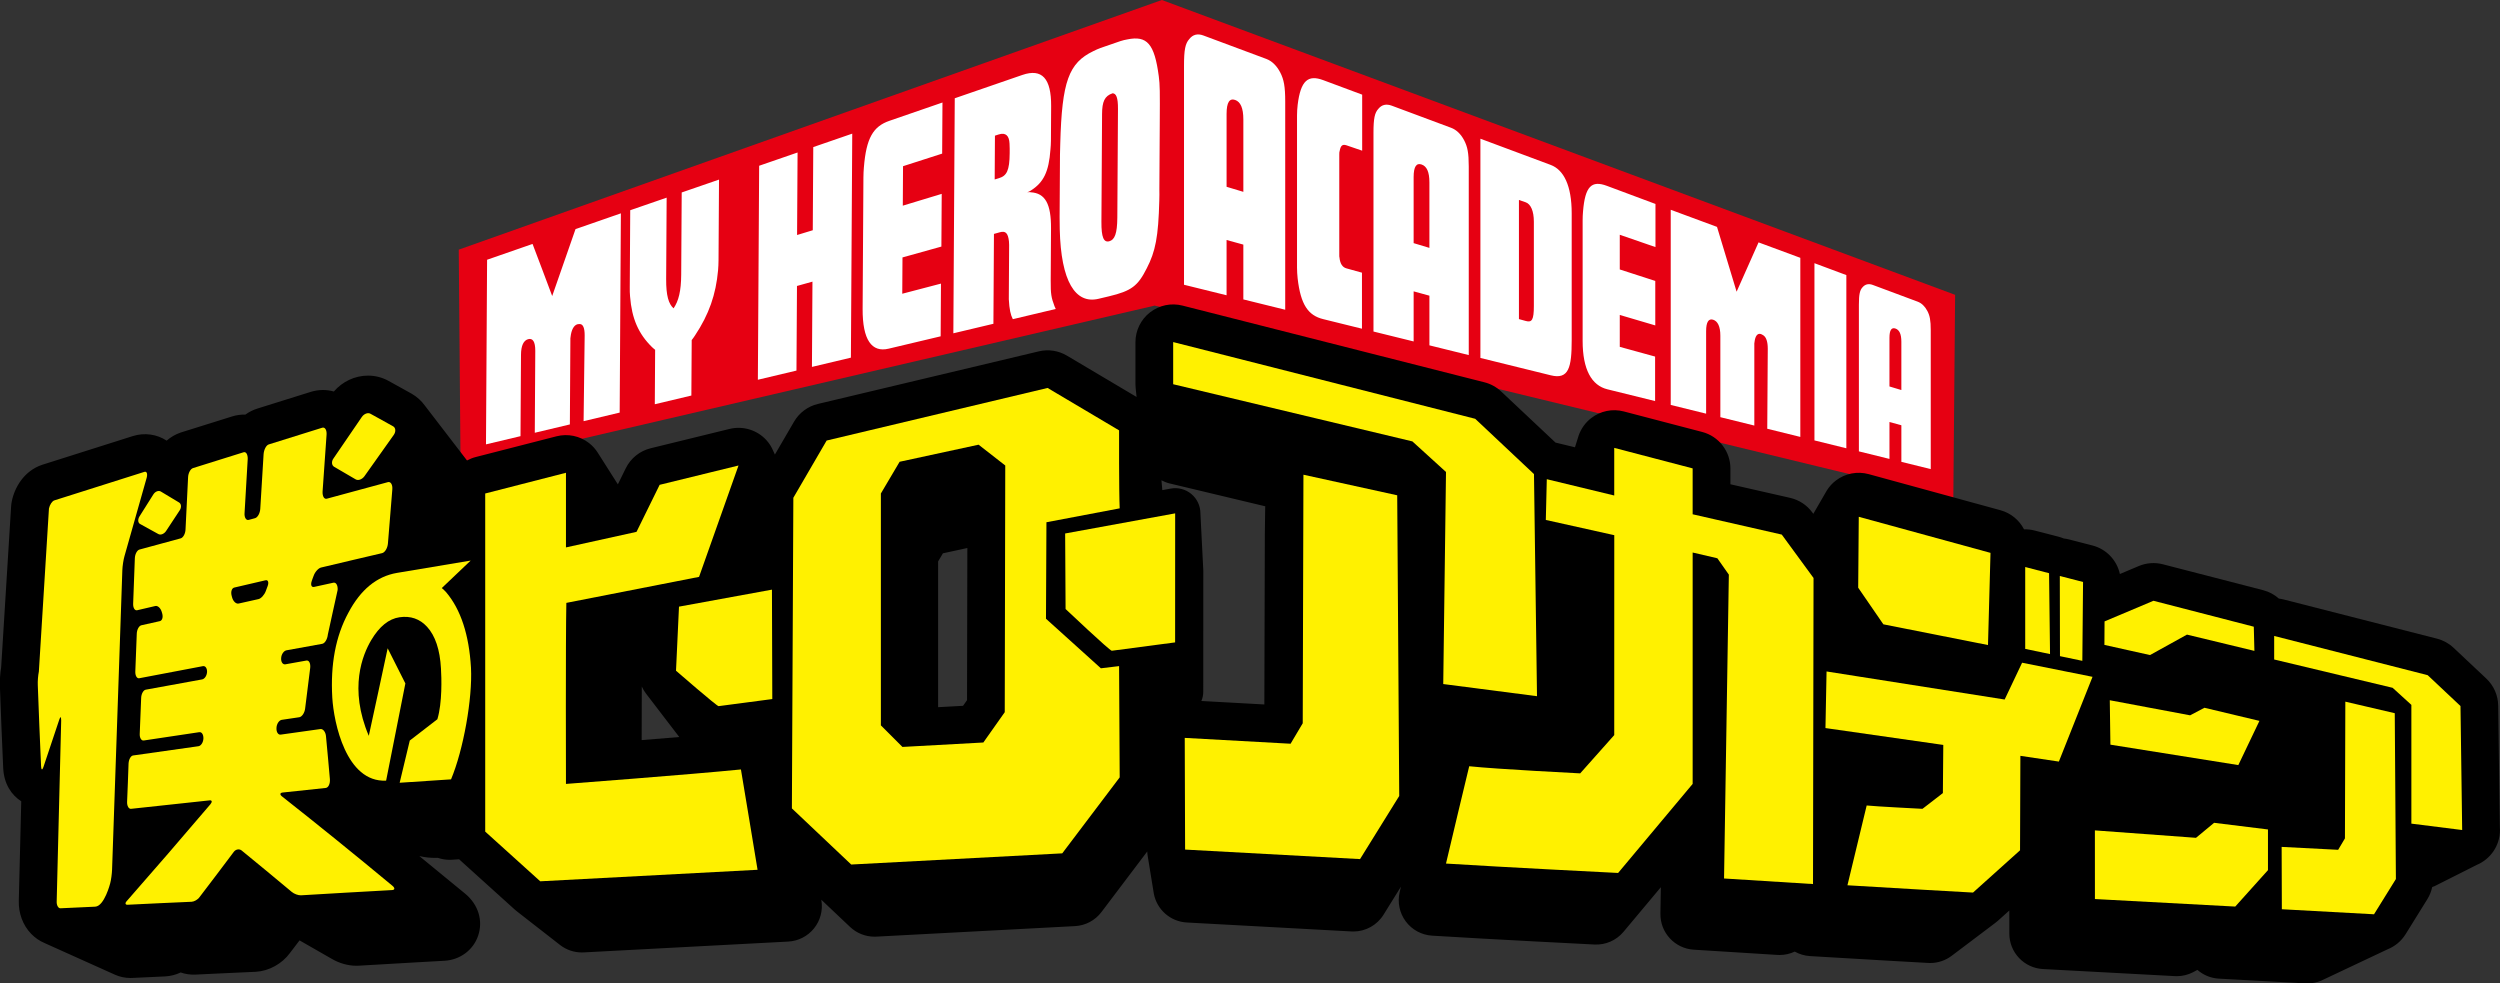
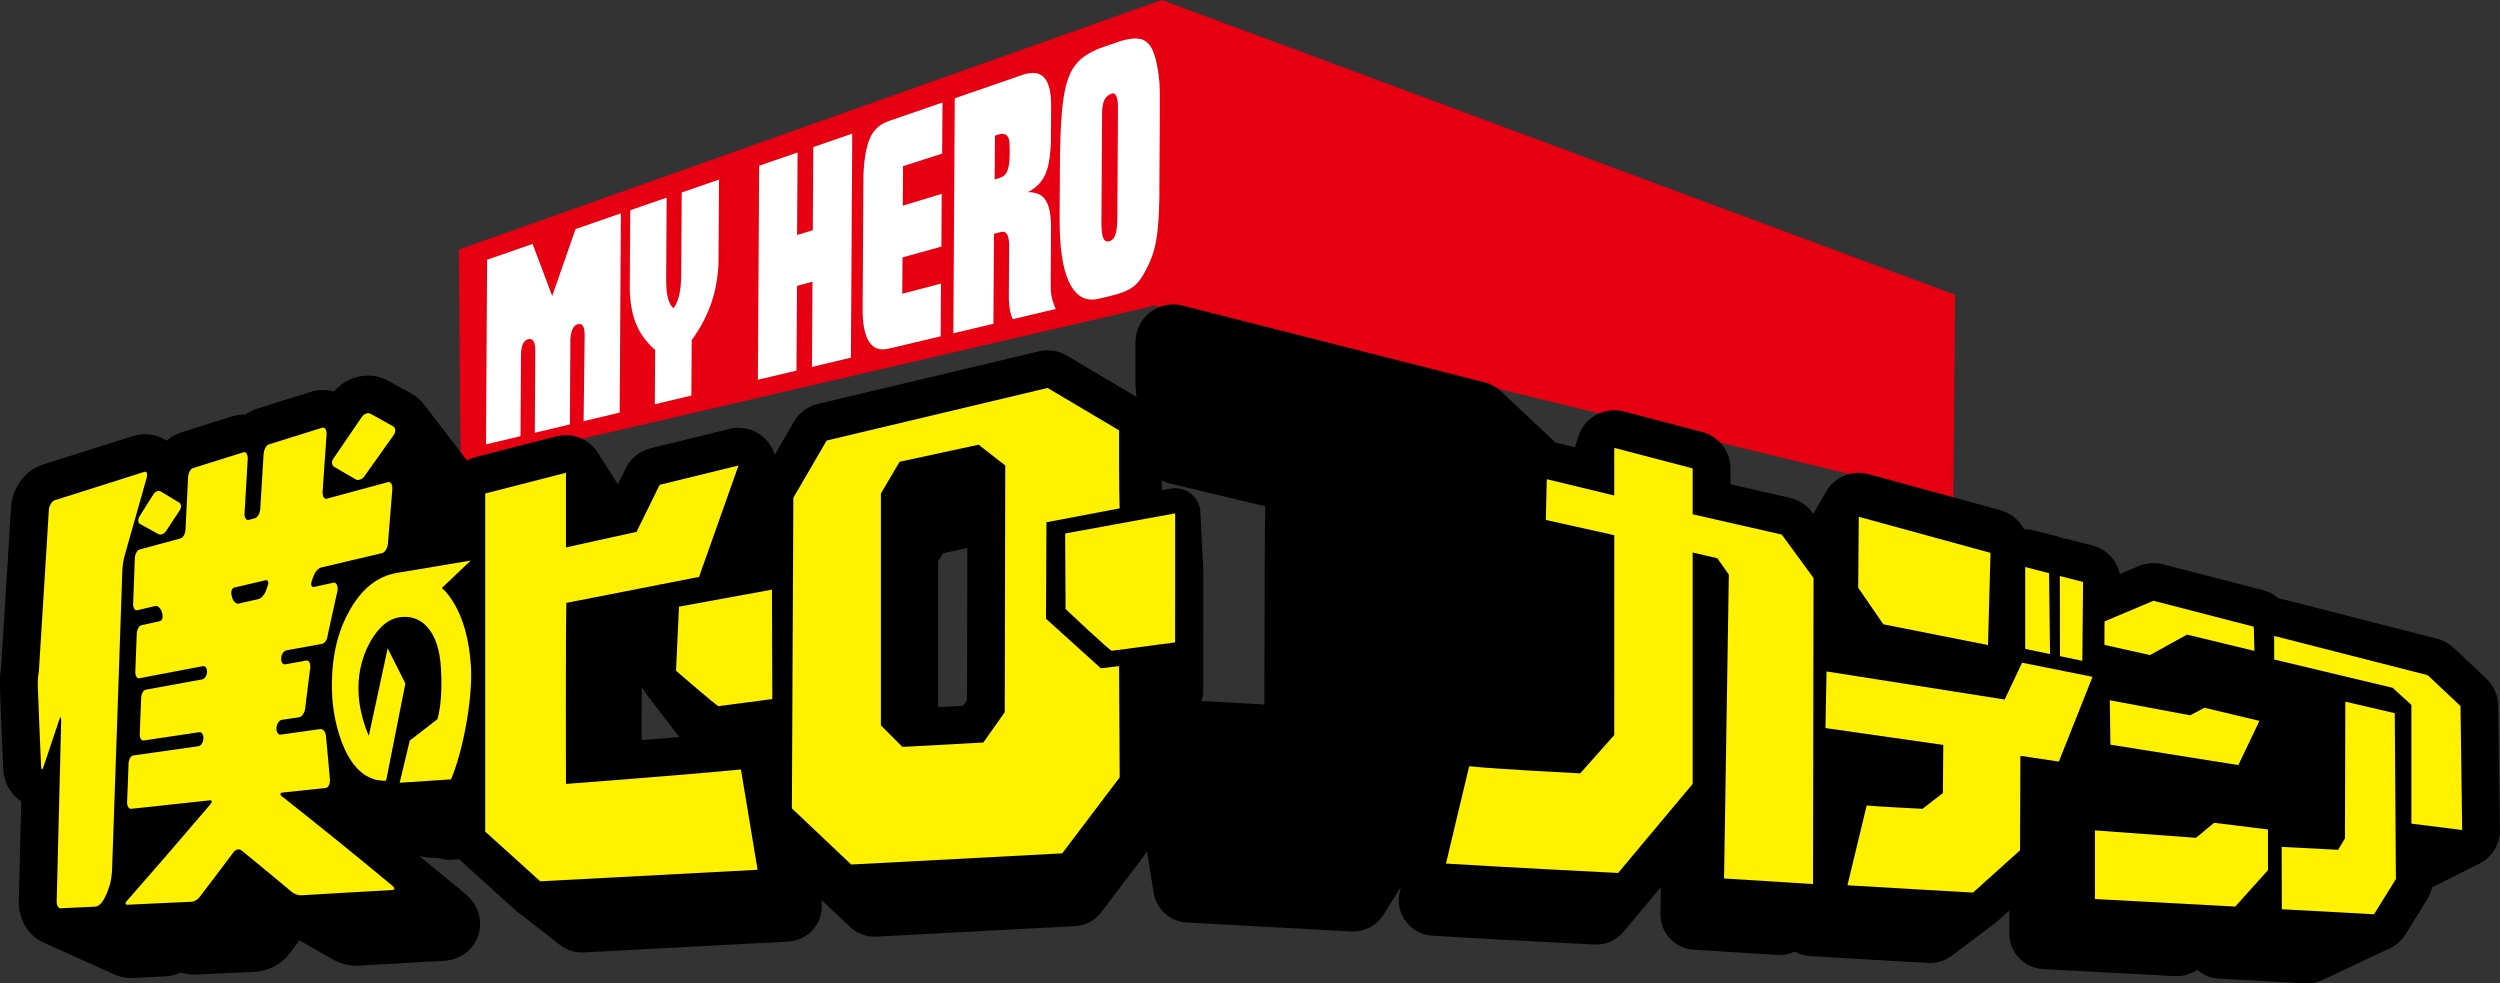
<svg xmlns="http://www.w3.org/2000/svg" id="_レイヤー_2" width="198.73mm" height="78.163mm" viewBox="0 0 563.33 221.563">
  <rect x="0" y="0" width="563.33" height="221.563" fill="#333333" stroke="none" />
  <defs>
    <style>.cls-1{fill:#fff;}.cls-2{fill:#e60012;}.cls-3{fill:#fff100;}</style>
  </defs>
  <g id="_レイヤー_1-2">
    <polygon class="cls-2" points="103.779 105.23 260.18 68.86 440.145 112.504 440.551 66.435 261.805 0 103.371 56.252 103.779 105.23" />
    <path class="cls-1" d="M124.426,66.702c-1.46-3.951-2.961-7.854-4.425-11.735-3.438,1.211-6.859,2.384-10.245,3.561-.083,13.867-.166,27.735-.249,41.601,2.574-.618,5.17-1.221,7.779-1.849.037-6.115.074-12.234.111-18.351.012-2.046.579-3.198,1.584-3.496,1.051-.297,1.646.52,1.633,2.64-.037,6.147-.074,12.295-.111,18.444,2.621-.626,5.255-1.242,7.905-1.88.039-6.351.077-12.701.115-19.053.001-.237-.018-.422.044-.669.172-1.552.714-2.607,1.538-2.847.168-.046.373-.034.578-.048.702.042,1.068.894,1.059,2.59-.08,6.432-.162,12.862-.241,19.292,2.696-.642,5.405-1.286,8.13-1.933.09-14.965.181-29.932.27-44.897-3.433,1.184-6.832,2.392-10.222,3.554-1.748,5.069-3.517,10.086-5.252,15.075ZM153.498,61.859c-.022,3.758-.591,5.966-1.721,7.619-1.12-.996-1.692-2.865-1.67-6.597.037-6.112.073-12.228.11-18.343-2.749.952-5.483,1.899-8.207,2.832-.035,5.771-.069,11.539-.103,17.31-.005.745-.004,1.488.069,2.145.39,4.968,1.893,8.395,4.928,11.375.218.187.463.441.718.623-.024,4.09-.048,8.177-.074,12.266,2.733-.654,5.478-1.315,8.24-1.959.025-4.166.049-8.334.074-12.501.258-.328.536-.704.739-1.032,3.17-4.763,4.71-9.227,5.204-14.693.062-.726.098-1.52.103-2.3.036-6.046.073-12.09.108-18.135-2.815.97-5.617,1.941-8.408,2.9-.037,6.164-.073,12.326-.111,18.489ZM183.14,51.88c-1.18.354-2.356.722-3.533,1.074.037-6.196.075-12.394.112-18.593-2.893,1.009-5.781,2-8.658,2.988-.097,16.074-.194,32.148-.29,48.221,2.89-.685,5.789-1.374,8.698-2.067.038-6.354.076-12.71.115-19.067,1.16-.327,2.323-.651,3.487-.974-.038,6.404-.076,12.81-.115,19.214,2.917-.695,5.844-1.387,8.777-2.087.102-16.825.202-33.651.304-50.476-2.939,1.005-5.866,2.023-8.783,3.03-.037,6.245-.076,12.491-.113,18.736ZM194.659,37.71c-.057.712-.099,1.495-.103,2.266-.06,9.865-.119,19.731-.179,29.599-.042,7.053,2.071,9.895,5.85,8.996,3.897-.926,7.809-1.852,11.732-2.788.023-3.96.048-7.918.071-11.878-2.914.767-5.821,1.524-8.721,2.284.017-2.727.033-5.454.05-8.181,2.914-.819,5.839-1.625,8.766-2.445.024-3.959.048-7.919.072-11.879-2.931.887-5.85,1.779-8.768,2.659.018-2.965.035-5.929.053-8.894,2.929-.945,5.87-1.887,8.816-2.834.023-3.839.047-7.677.07-11.517-4.003,1.381-7.994,2.755-11.97,4.131-3.644,1.257-5.208,3.884-5.738,10.481ZM236.757,63.355c.024-3.957.047-7.913.071-11.87.034-5.556-1.307-7.963-4.573-8.159-.278-.077-.513-.016-.792.006.281-.082.512-.231.795-.384,2.904-1.835,4.078-4.23,4.443-9.272.055-.623.103-1.246.107-1.93.016-2.61.031-5.224.047-7.834.038-6.239-2.052-8.552-6.489-7.025-5.095,1.758-10.173,3.508-15.23,5.255-.107,17.653-.212,35.306-.318,52.961,3.001-.716,6.012-1.426,9.029-2.145.04-6.752.081-13.502.121-20.252.451-.117.897-.253,1.348-.375,1.256-.35,1.823.166,2.032,2.047-.002.295.044.509.041.807-.022,3.735-.045,7.471-.067,11.206-.002.371-.004.671-.005,1.044.122,2.282.395,3.487.903,4.484,3.215-.77,6.441-1.529,9.67-2.299-.082-.212-.191-.408-.276-.619-.743-1.952-.872-2.832-.855-5.646ZM227.513,34.495c-.023,3.957-.68,5.128-2.403,5.647-.327.099-.651.198-.977.297.019-3.29.04-6.58.06-9.871.281-.086.558-.179.838-.269,1.581-.511,2.374.281,2.448,2.047.049.805.038,1.477.034,2.149ZM261.109,17.171c-.963-7.306-2.638-9.203-7.076-8.292-.517.105-1.038.195-1.557.381-1.51.521-3.017,1.042-4.526,1.561-.516.182-1.079.456-1.602.708-5.499,2.672-7.07,6.709-7.44,20.933-.003.767-.055,1.541-.06,2.384-.028,4.685-.056,9.369-.084,14.053-.006.991.034,1.894.031,2.737.262,11.833,3.551,16.922,8.723,15.696.786-.189,1.571-.38,2.355-.56,5.093-1.216,6.521-2.331,8.521-6.299,1.972-3.812,2.622-7.095,2.832-15.26.053-.889.011-1.754.016-2.55.03-4.888.058-9.776.088-14.665.046-7.651.04-8.767-.219-10.827ZM251.768,49.044c-.022,3.601-.597,5-1.822,5.321-1.226.321-1.782-.855-1.761-4.354.049-8.113.097-16.228.146-24.343.017-2.723.544-4.05,2.38-4.649.8.048,1.219.934,1.204,3.516-.049,8.171-.099,16.339-.146,24.51Z" />
-     <path class="cls-1" d="M391.314,65.728c-1.455-4.832-2.944-9.693-4.416-14.604-3.449-1.26-6.918-2.566-10.43-3.857v43.976c2.676.669,5.337,1.314,7.977,1.969v-18.583c0-2.069.561-2.9,1.566-2.59,1.041.326,1.639,1.505,1.639,3.614v18.349c2.575.629,5.125,1.266,7.656,1.891v-18.166c0-.226-.02-.402.038-.616.154-1.386.661-2.079,1.44-1.845.157.053.347.173.545.284.658.436,1.007,1.447,1.007,3.035-.037,6.008-.059,12.016-.115,18.027,2.5.625,4.985,1.234,7.45,1.84v-40.355c-3.103-1.154-6.242-2.31-9.411-3.481-1.636,3.665-3.296,7.365-4.945,11.114ZM285.338,13.276c-4.7-1.748-9.423-3.515-14.178-5.283-1.338-.499-2.392-.186-3.172.803-.908,1.004-1.193,2.422-1.193,5.998v49.371c3.21.791,6.407,1.582,9.592,2.369v-12.454c1.262.348,2.523.69,3.778,1.037v12.35c3.159.779,6.305,1.557,9.436,2.33V22.875c0-3.398-.299-4.936-1.111-6.528-.777-1.501-1.843-2.585-3.152-3.07ZM280.166,43.227c-1.258-.376-2.516-.76-3.778-1.137v-16.422c0-2.647.69-3.569,1.914-3.151,1.227.424,1.864,1.802,1.864,4.43v16.28ZM292.403,23.643c-.086.793-.143,1.527-.143,2.352v34.321c0,.825.056,1.59.143,2.44.676,5.876,2.355,8.322,5.756,9.153,2.925.73,5.836,1.449,8.736,2.158v-12.626c-1.163-.324-2.331-.645-3.5-.971-.9-.248-1.424-1.053-1.564-2.419-.056-.154-.048-.377-.048-.6v-22.621c0-.368.008-.657.096-.851.227-1.242.663-1.528,1.565-1.224,1.169.404,2.336.796,3.499,1.198v-12.627c-2.916-1.081-5.842-2.175-8.784-3.271-3.399-1.267-5.081.056-5.756,5.587ZM326.953,28.784c-4.413-1.653-8.865-3.302-13.347-4.974-1.262-.467-2.257-.201-2.993.684-.852.908-1.125,2.182-1.125,5.425v44.785c3.03.751,6.048,1.491,9.05,2.234v-11.288c1.188.321,2.371.652,3.554.976v11.19c2.971.741,5.928,1.456,8.865,2.19v-42.479c0-3.076-.282-4.47-1.044-5.924-.719-1.372-1.728-2.367-2.96-2.819ZM322.091,55.856c-1.182-.358-2.368-.711-3.554-1.072v-14.882c0-2.401.648-3.235,1.801-2.834,1.154.398,1.753,1.655,1.753,4.034v14.754ZM349.405,37.153c-5.222-1.938-10.495-3.91-15.823-5.898v49.4c5.345,1.311,10.633,2.626,15.868,3.915,4.052,1.009,4.703-1.799,4.703-7.914v-28.592c0-6.245-1.779-9.803-4.748-10.911ZM345.628,68.94c0,3.163-.444,3.769-1.811,3.388-.517-.133-1.033-.286-1.552-.426v-26.846c.502.178,1.004.353,1.508.521,1.15.396,1.855,1.959,1.855,4.396v18.967ZM356.704,47.675c-.057.624-.086,1.314-.086,2.018v27.119c0,6.461,2.019,10.03,5.567,10.905,3.618.895,7.207,1.772,10.762,2.656v-10.027c-2.638-.72-5.292-1.453-7.961-2.191v-7.189c2.686.786,5.353,1.573,8.001,2.36v-10.023c-2.65-.855-5.317-1.72-8.001-2.589v-7.815c2.697.934,5.379,1.857,8.044,2.777v-9.72c-3.625-1.354-7.284-2.713-10.973-4.089-3.421-1.27-4.893.099-5.353,5.809ZM408.853,99.237c2.417.598,4.811,1.191,7.189,1.774v-39.026c-2.378-.883-4.772-1.779-7.189-2.68v39.932ZM434.282,70.047c-.536-1.014-1.284-1.753-2.204-2.085-3.308-1.232-6.659-2.491-10.064-3.752-.958-.362-1.715-.161-2.285.476-.644.666-.861,1.598-.861,3.989v33.033c2.319.566,4.611,1.144,6.889,1.7v-8.318c.897.241,1.79.491,2.682.735v8.245c2.228.549,4.434,1.097,6.619,1.634v-31.292c0-2.267-.211-3.295-.774-4.366ZM428.437,87.887c-.89-.271-1.787-.528-2.682-.807v-10.968c0-1.771.492-2.389,1.361-2.079.868.303,1.32,1.23,1.32,2.984v10.869Z" />
    <path d="M548.417,199.764c.053-.028.109-.052.161-.081.053-.028.109-.052.162-.082.053-.028.109-.052.161-.081.053-.028.108-.052.161-.081.054-.028.109-.053.162-.082.053-.028.108-.052.161-.081.053-.028.109-.053.162-.081.053-.028.109-.052.161-.082.053-.028.109-.052.162-.081.053-.028.109-.052.161-.081.053-.028.109-.052.161-.081.054-.028.109-.052.162-.082.053-.028.109-.052.161-.081.053-.028.109-.053.162-.082.053-.028.108-.052.161-.081.054-.028.109-.052.162-.082.053-.028.108-.052.161-.081.053-.028.109-.052.162-.082.053-.028.109-.052.161-.081.053-.028.109-.052.161-.081.053-.028.109-.052.161-.081.053-.028.109-.052.162-.081.053-.028.109-.052.161-.082.053-.028.109-.052.162-.081.053-.028.109-.052.161-.081.053-.028.109-.052.161-.081.053-.028.109-.052.161-.081.053-.028.109-.052.162-.082.053-.028.109-.052.161-.081.053-.028.109-.052.161-.081.053-.028.109-.052.162-.081.053-.028.109-.052.161-.082.053-.028.109-.052.161-.081.053-.028.109-.052.162-.081.053-.028.109-.052.161-.081.053-.028.109-.052.162-.081.053-.028.109-.052.161-.082.053-.028.109-.052.162-.081.053-.028.109-.052.161-.081.053-.028.109-.052.161-.081.053-.028.109-.053.162-.082.053-.028.108-.052.16-.081.054-.028.109-.053.162-.082.053-.028.108-.052.161-.081.054-.028.109-.053.162-.082.053-.028.109-.052.161-.082.053-.028.109-.052.161-.081.053-.028.109-.052.161-.081.053-.028.109-.052.161-.081.053-.028.109-.052.162-.082.053-.028.109-.052.161-.082.053-.028.109-.052.161-.081.053-.028.109-.053.162-.082.053-.028.108-.052.161-.081.054-.028.109-.052.162-.082.053-.028.109-.052.161-.081.053-.028.109-.052.161-.082.053-.028.109-.052.161-.081.053-.028.109-.052.161-.081.053-.028.109-.053.162-.082.01-.005.02-.009.03-.014,3.051-1.291,5.193-4.313,5.193-7.835,0-.237-.01-.473-.029-.704l-.371-27.348c-.031-2.306-.997-4.5-2.677-6.08l-7.393-6.953c-1.047-.984-2.327-1.688-3.72-2.044l-34.59-8.84c-.345-.088-.694-.15-1.043-.194-.986-.879-2.184-1.539-3.527-1.885l-22.608-5.841c-1.806-.467-3.713-.327-5.431.397l-4.258,1.795c-.672-3.095-3.034-5.627-6.205-6.435-.902-.229-1.807-.465-2.713-.701-.836-.218-1.674-.436-2.514-.65-.4-.103-.805-.175-1.209-.218-.37-.157-.754-.289-1.151-.394-1.092-.288-2.189-.57-3.291-.852l-2.116-.545c-.791-.206-1.599-.296-2.398-.27-1.06-2.058-2.944-3.654-5.294-4.304-7.027-1.943-29.71-8.137-29.71-8.137-2.546-.694-5.269-.169-7.373,1.425-.828.627-1.518,1.396-2.058,2.254-.027.042-.049.087-.076.13-.028.042-.049.088-.076.13-.028.042-.049.088-.076.13-.028.042-.049.088-.076.131-.028.042-.049.088-.076.13-.027.042-.049.087-.075.13-.028.042-.049.088-.076.131-.027.042-.049.088-.075.13-.027.042-.049.088-.076.13-.028.042-.049.088-.076.131-.027.042-.049.088-.075.13-.028.042-.049.088-.076.13-.028.042-.049.088-.076.131-.028.042-.049.088-.076.131-.027.042-.049.087-.075.13-.028.042-.049.088-.076.131-.028.042-.049.088-.076.13-.027.042-.049.087-.075.13-.028.042-.049.088-.076.131-.027.042-.049.088-.076.13-.028.042-.049.088-.076.131-.028.042-.049.088-.076.13-.028.042-.049.088-.076.13-.027.042-.049.088-.076.13-.028.042-.049.088-.076.13-.028.042-.049.088-.076.131-.027.042-.049.088-.076.13-.028.042-.049.088-.076.131-.027.042-.049.088-.075.13-.028.042-.049.088-.076.131-.027.042-.049.087-.076.13-.028.042-.049.088-.076.131-.028.042-.049.088-.076.13-.027.042-.049.088-.076.13-.028.042-.049.088-.076.131-.027.042-.049.088-.076.13-.028.042-.049.088-.076.13-.027.042-.049.087-.075.13-.028.042-.049.088-.076.131-.027.042-.049.088-.076.13-.009.014-.016.029-.025.043l-.237-.325c-1.21-1.653-2.976-2.814-4.974-3.27l-13.469-3.067v-3.557c0-3.867-2.609-7.248-6.351-8.227l-17.668-4.624c-2.553-.671-5.265-.115-7.35,1.495-1.327,1.024-2.298,2.405-2.834,3.951-.016.045-.027.092-.043.137-.016.045-.027.093-.043.138-.016.045-.027.092-.043.138-.016.045-.027.092-.043.138-.016.045-.027.092-.043.137-.016.045-.027.092-.043.138-.016.045-.027.092-.043.137-.017.045-.028.093-.043.138-.016.045-.027.092-.043.137-.016.045-.027.092-.043.138-.016.045-.027.092-.043.138-.016.045-.027.092-.043.138-.016.045-.027.092-.043.138-.016.045-.027.092-.043.137-.016.045-.027.092-.043.138-.016.045-.027.092-.043.138-.016.045-.027.092-.043.137-.017.045-.028.092-.043.138-.016.045-.027.092-.043.137-.001.003-.003.006-.004.009l-4.344-1.05c-.014-.003-.028-.004-.042-.008l-12.265-11.534c-1.05-.987-2.334-1.691-3.732-2.047l-68.058-17.289c-2.542-.647-5.243-.081-7.314,1.529-2.072,1.611-3.283,4.089-3.283,6.713v9.502c0,.295.019.585.049.873.004.049.01.097.015.145.004.048.01.095.015.143.004.048.01.096.015.144.004.048.01.096.015.144.004.048.01.096.015.144.004.048.01.096.015.144.004.048.01.096.015.144.004.048.01.096.015.144.004.048.01.096.015.144.004.048.01.096.015.144.004.048.01.095.015.143.004.048.01.096.015.144.004.048.01.096.015.145.003.032.005.064.008.096l-15.707-9.318c-1.898-1.127-4.161-1.472-6.308-.959l-49.786,11.85c-2.265.539-4.21,1.983-5.381,3.996l-4.31,7.408c-.014-.034-.033-.066-.048-.1-.019-.046-.043-.09-.063-.136-.019-.046-.043-.09-.063-.135-.019-.046-.043-.09-.063-.136-.019-.046-.043-.09-.062-.135-.019-.046-.043-.09-.063-.136-.362-.881-.869-1.708-1.528-2.437-2.097-2.319-5.298-3.299-8.331-2.556l-17.777,4.357c-2.444.6-4.497,2.25-5.607,4.508l-1.779,3.619c-.011-.017-.025-.033-.036-.05-.028-.045-.056-.091-.086-.135-.028-.045-.056-.09-.085-.135-.028-.045-.056-.091-.086-.135-.028-.045-.056-.091-.086-.136-.028-.045-.056-.09-.086-.135-.028-.045-.056-.09-.085-.135-.028-.045-.056-.091-.085-.135-.028-.045-.057-.091-.086-.136-.028-.045-.056-.09-.086-.135-.028-.045-.057-.091-.086-.136-.028-.045-.056-.091-.086-.135-.028-.045-.056-.09-.085-.135-.028-.045-.057-.091-.086-.136-.028-.045-.056-.091-.086-.135-.028-.045-.056-.091-.086-.135-.028-.045-.056-.091-.086-.135-.028-.045-.056-.09-.085-.135-.028-.045-.056-.091-.086-.136-.028-.045-.056-.091-.086-.136-.028-.045-.056-.09-.085-.135-.028-.045-.057-.091-.086-.136-.028-.045-.056-.09-.085-.135-.028-.046-.057-.091-.086-.136-.028-.045-.056-.09-.086-.135-.028-.045-.056-.09-.085-.135-.028-.046-.057-.091-.086-.136-.028-.045-.056-.091-.086-.135-.028-.045-.056-.09-.085-.135-.028-.046-.056-.091-.086-.136-.028-.045-.056-.09-.085-.135-.028-.046-.057-.091-.086-.136-.028-.045-.056-.09-.085-.135-.028-.045-.057-.091-.086-.136-.028-.045-.056-.09-.085-.135-.028-.045-.057-.091-.086-.136-.028-.045-.056-.09-.085-.135-.028-.045-.057-.091-.086-.136-.028-.045-.056-.091-.086-.136-.028-.045-.056-.091-.086-.135-.028-.045-.056-.091-.086-.135-.028-.045-.056-.09-.085-.135-.028-.046-.057-.091-.086-.136-.028-.045-.056-.091-.086-.135-.028-.045-.056-.09-.085-.135-.028-.046-.057-.091-.086-.136-.028-.045-.056-.09-.085-.135-.028-.046-.057-.091-.086-.136-.028-.045-.056-.09-.085-.135-.028-.046-.057-.091-.086-.136-.028-.045-.056-.09-.085-.135-.028-.045-.057-.091-.086-.136-.028-.045-.056-.091-.086-.135-.525-.84-1.194-1.594-1.996-2.216-2.077-1.611-4.781-2.171-7.326-1.519l-18.196,4.67c-.698.179-1.357.443-1.968.777-.017-.024-.038-.045-.056-.069-.035-.048-.073-.094-.109-.142-.035-.048-.073-.094-.108-.141-.035-.048-.072-.094-.108-.141-.035-.048-.073-.094-.108-.142-.035-.048-.072-.094-.108-.141-.035-.048-.073-.094-.109-.142-.035-.048-.073-.094-.108-.141-.035-.048-.073-.094-.108-.142-.035-.048-.073-.094-.108-.141-.035-.048-.073-.094-.109-.142-.035-.048-.073-.094-.108-.141-.035-.048-.073-.094-.108-.142-.035-.048-.072-.094-.108-.141-.035-.048-.073-.094-.109-.142-.035-.048-.073-.094-.108-.142-.035-.048-.073-.094-.108-.141-.035-.048-.073-.094-.108-.142-.035-.048-.072-.094-.108-.141-.035-.048-.073-.094-.109-.142-.035-.048-.073-.094-.108-.141-.035-.048-.073-.094-.108-.142-.035-.048-.072-.094-.108-.141-.035-.048-.073-.094-.108-.142-.035-.048-.072-.094-.108-.141-.035-.049-.073-.094-.109-.142-.035-.048-.072-.094-.108-.141-.035-.048-.073-.094-.109-.142-.035-.048-.073-.094-.108-.142-.035-.048-.072-.094-.108-.141-.035-.048-.073-.094-.109-.142-.035-.048-.072-.094-.108-.141-.035-.048-.073-.094-.108-.142-.035-.048-.073-.094-.109-.142-.035-.048-.072-.094-.108-.141-.035-.048-.073-.094-.108-.142-.035-.048-.073-.094-.109-.142-.035-.048-.072-.094-.108-.141-.035-.048-.073-.094-.109-.142-.035-.048-.073-.094-.108-.142-.035-.048-.072-.094-.108-.141-.035-.048-.073-.094-.108-.142-.035-.048-.072-.094-.108-.141-.035-.048-.073-.094-.109-.142-.035-.048-.072-.094-.108-.141-.035-.049-.073-.095-.109-.142-.035-.048-.072-.094-.108-.141-.035-.048-.072-.094-.108-.141-.035-.048-.073-.094-.108-.141-.035-.049-.073-.094-.109-.142-.035-.048-.072-.094-.108-.141-.035-.048-.072-.094-.108-.141-.035-.048-.073-.094-.108-.142-.035-.048-.072-.094-.108-.141-.035-.048-.073-.094-.109-.142-.035-.048-.072-.094-.108-.141-.035-.048-.072-.094-.108-.141-.035-.048-.073-.094-.108-.142-.035-.048-.073-.094-.108-.142-.035-.048-.072-.094-.108-.142-.035-.048-.072-.094-.108-.141-.035-.048-.073-.094-.109-.142-.035-.048-.072-.094-.108-.141-.035-.048-.073-.094-.108-.142-.035-.048-.072-.094-.108-.141-.035-.048-.073-.094-.109-.142-.035-.048-.072-.094-.108-.141-.035-.048-.073-.094-.109-.142-.035-.048-.073-.094-.108-.141-.035-.048-.073-.094-.108-.141-.035-.048-.073-.094-.108-.142-.035-.048-.072-.094-.108-.141-.035-.048-.073-.094-.109-.142-.035-.048-.072-.094-.108-.141-.035-.048-.073-.094-.109-.142-.035-.048-.072-.094-.108-.141-.035-.048-.073-.094-.109-.142-.035-.048-.073-.094-.108-.141-.035-.048-.072-.094-.108-.141-.035-.048-.072-.094-.108-.141-.035-.048-.073-.094-.109-.142-.035-.048-.073-.094-.108-.142-.035-.048-.072-.094-.108-.141-.035-.048-.073-.094-.108-.142-.035-.048-.072-.094-.108-.141-.035-.048-.073-.094-.109-.142-.035-.048-.072-.094-.108-.141-.035-.048-.073-.094-.109-.142-.77-1.068-1.759-1.976-2.914-2.646-.063-.037-.128-.073-.192-.108-.733-.4-1.46-.809-2.186-1.217-.975-.547-1.947-1.092-2.924-1.617-1.394-.768-2.972-1.173-4.581-1.173-2.965,0-5.773,1.331-7.716,3.583-1.654-.469-3.417-.465-5.171.072-2.164.673-4.314,1.347-6.45,2.015l-5.507,1.723c-1.019.306-1.961.778-2.807,1.389-1.014-.025-2.035.112-3.013.423l-4.097,1.285c-2.435.766-4.851,1.525-7.251,2.267-.079.024-.158.05-.237.077-1.162.396-2.221,1.02-3.14,1.817-2.17-1.433-4.967-1.865-7.629-1.026-6.943,2.205-13.705,4.351-20.286,6.428-.037.012-.074.023-.111.035-4.136,1.368-6.264,5.168-6.876,8.268-.074.372-.122.748-.145,1.126-.749,12.172-1.498,24.244-2.242,36.22-.232,1.418-.342,3.11-.28,4.454.223,6.376.499,12.815.743,18.346.184,3.515,1.857,6.008,4.063,7.418-.186,7.48-.371,14.935-.553,22.364-.093,2.824.909,5.54,2.757,7.467.888.926,1.929,1.638,3.064,2.116.053.023.104.048.157.071.053.023.105.049.158.071.053.024.105.049.158.071.053.023.105.048.159.071.053.023.105.048.158.071.053.024.105.049.158.071.053.023.105.048.158.071.053.023.105.048.158.071.053.023.105.049.158.071.053.023.105.048.158.071.053.023.105.048.158.071.053.023.105.049.158.071.053.023.105.048.158.071.053.024.105.049.158.071.053.024.105.049.159.071.053.023.105.048.158.071.053.024.105.049.158.071.053.024.105.049.159.071.053.024.105.048.158.071.053.023.105.048.158.071.053.023.105.049.159.071.053.023.105.049.158.071.053.024.105.049.158.071.053.024.105.049.158.071.053.024.105.049.159.071.053.023.105.048.158.071.053.024.105.049.158.071.053.023.105.049.158.071.053.023.105.048.158.071.053.024.105.049.158.071.053.023.105.049.158.071.053.024.105.048.158.071.053.024.105.049.159.071.053.023.105.048.158.071.053.023.105.049.158.071.053.024.105.049.159.071.053.023.104.048.157.071.053.023.105.049.158.071.053.024.105.049.159.071.053.023.105.048.158.071.053.023.105.049.158.071.053.024.105.049.159.071.053.023.104.048.157.071.053.023.105.048.158.071.053.024.105.049.159.071.053.023.105.048.158.071.053.023.105.049.158.071.053.023.105.049.158.071.053.024.105.049.158.071.053.023.105.048.158.071.053.023.105.048.158.071.053.024.105.049.159.071.053.023.105.048.158.071.053.023.105.049.158.071.053.023.104.048.158.071.053.024.105.049.159.071.053.023.105.049.158.071.053.023.104.048.157.071.053.024.105.049.159.071.053.023.105.048.158.071.053.023.105.048.158.071.053.023.105.049.158.071.053.024.105.049.159.071.053.023.105.048.158.071.053.024.105.049.158.071.053.024.105.049.159.071.053.023.105.048.158.071.053.023.105.049.158.071.053.024.105.049.158.071.053.023.105.049.158.071.053.023.105.048.158.071.053.023.105.049.158.071.053.024.105.049.159.071.053.023.105.048.158.071.053.023.105.048.158.071.053.024.105.049.158.071.053.023.105.049.159.071.053.024.104.048.158.071.053.024.105.049.159.071.053.023.105.048.158.071.053.023.105.048.158.071.053.024.105.049.159.071.053.023.104.048.158.071.053.023.105.049.158.071.053.024.105.049.159.071.053.023.105.048.158.071.053.023.105.048.158.071.053.024.105.049.159.071.053.024.105.048.158.071.053.023.105.048.158.071.053.024.105.049.159.071.053.023.105.048.158.071.053.023.105.048.158.071.053.024.105.049.159.071.053.024.104.048.157.071.053.024.105.049.159.071.053.024.105.049.159.071.053.024.104.048.158.071.053.024.105.049.158.071.053.023.105.049.158.071,1.076.48,2.246.736,3.457.736.117,0,.259-.004.375-.008,0,0,5.49-.242,7.44-.344,1.252-.066,2.432-.369,3.524-.892,1.011.359,2.161.53,3.28.483,1.632-.074,3.274-.155,4.926-.235,2.842-.139,5.717-.28,8.624-.396.034,0,.069-.003.104-.005,2.953-.157,5.939-1.816,7.709-4.258l1.641-2.157c.167-.219.335-.441.503-.66.036.021.074.041.11.062.042.025.085.049.128.073.042.025.085.049.128.074.042.025.085.049.128.073.043.025.085.049.128.073.042.025.085.049.128.073.042.025.085.049.127.073.043.025.086.049.129.074.042.025.085.049.127.073.042.025.085.049.128.073.043.025.085.049.128.073.042.025.085.049.128.073.042.025.085.049.128.073.042.025.085.049.128.073.042.025.085.049.128.073.042.025.085.049.128.073.043.025.085.049.128.073.042.025.085.049.127.073.042.025.085.049.128.073.043.025.085.049.128.073.042.025.085.049.128.073.043.025.085.049.128.073.042.025.085.049.128.073.043.025.085.049.128.073.042.025.085.049.128.073.042.025.085.049.128.073.042.025.085.049.128.073.042.025.085.049.128.073.042.025.085.049.127.073.043.025.086.049.129.074.042.025.085.049.128.073.042.025.085.049.128.073.042.025.085.049.128.073.043.025.085.049.128.074.042.025.085.049.128.073.042.025.085.049.128.073.043.025.085.049.128.073.042.025.085.049.128.073.043.025.085.049.128.073.042.025.085.049.127.073.043.025.086.049.129.074.042.025.085.049.128.073.042.025.085.049.128.073.042.025.085.049.128.073.042.025.085.049.128.073.043.025.085.049.128.073.042.025.085.049.128.073.042.025.085.049.128.073.043.025.086.049.129.074.042.025.085.049.128.073.043.025.085.049.128.073.042.025.085.049.128.073.042.025.085.049.128.073.042.025.085.049.128.073.042.025.085.049.128.073.043.025.085.049.128.074.042.025.085.049.128.073,1.69.991,3.662,1.558,5.545,1.558.165,0,.405-.007.57-.017,4.275-.266,8.609-.508,12.999-.754l6.25-.352c3.539-.186,6.535-2.413,7.63-5.676,1.125-3.351.052-6.926-2.845-9.368-.44-.365-.884-.722-1.325-1.087-2.649-2.201-5.313-4.379-7.978-6.544-.371-.302-.741-.611-1.112-.912,1.325.307,2.535.405,3.53.405.211,0,.424-.005.639-.013.842.294,1.735.45,2.644.45.171,0,.343-.006.515-.017.544-.035,1.097-.073,1.642-.108.051.048.096.101.148.148l12.398,11.198c.204.184.417.357.636.519.032.025.063.051.096.075.032.025.064.051.096.075.032.025.063.051.096.075.032.025.064.051.096.075.032.025.063.051.096.075.032.025.064.051.096.075.032.025.064.051.096.075.032.025.063.051.096.075.032.025.064.051.096.075.032.025.064.051.096.075.032.025.064.051.096.075.032.025.063.051.096.075.032.025.063.051.096.075.033.025.064.051.097.076.032.024.063.05.095.074.032.025.063.051.096.075.032.025.064.051.096.075.032.025.063.051.096.075.032.025.064.051.096.075.032.024.063.051.096.075.032.025.064.051.097.075.032.024.063.05.095.074.033.025.064.051.097.076.032.025.064.051.097.075.032.025.063.051.096.075.032.025.063.051.096.075.032.025.063.051.096.075.032.025.064.051.096.075.032.025.064.051.096.075.032.025.064.051.096.075.032.025.064.051.096.075.032.025.063.051.096.075.032.025.063.051.096.075.032.025.064.051.096.075.032.024.063.05.095.074.032.025.064.051.096.075.032.025.064.051.096.075.032.025.064.051.096.075.032.025.063.051.096.075.032.025.064.051.096.075.032.025.063.051.096.075.032.025.063.051.096.075.032.025.063.051.096.075.032.025.064.051.096.075.032.025.063.051.096.075.032.025.064.051.096.075.032.025.063.051.096.075.032.025.063.051.096.075.032.025.063.051.096.075.032.025.063.051.096.075.032.025.063.051.096.075.032.025.064.051.097.075.032.024.063.051.095.074.033.025.064.051.097.075.032.025.064.051.097.075.032.025.063.051.096.075.032.025.063.051.096.075.032.025.064.051.096.075.032.025.063.051.096.075.032.025.064.051.096.075.032.025.064.051.096.075.032.025.064.051.096.075.032.024.063.05.095.075.032.025.064.051.097.075.033.025.064.051.097.075.032.025.063.05.095.074.032.025.064.051.097.076.032.024.063.051.095.074.033.025.064.051.097.076.032.025.063.051.096.075.032.025.064.051.096.075.032.025.064.051.096.075.032.025.063.051.096.075.032.025.063.051.096.075.032.025.063.051.096.075.032.025.063.051.096.075.032.025.064.051.096.075.032.025.064.051.096.075.032.025.064.051.096.075.032.025.063.051.095.074.032.025.063.051.096.075.033.025.064.051.097.076.032.025.063.05.095.075.032.025.064.051.096.075.032.025.063.051.096.075.032.025.064.051.096.075.032.025.064.051.096.075.032.025.064.051.096.075.032.025.063.051.096.075.032.025.064.051.096.075.032.025.063.051.096.075.032.025.064.051.096.075.032.025.063.051.096.075.032.025.064.051.096.075.032.025.063.051.096.075.033.025.064.051.097.076.032.025.063.051.096.075.032.025.063.05.096.075.032.025.064.051.097.076.032.025.063.051.096.075,1.394,1.066,3.101,1.65,4.86,1.65.142,0,.283-.004.425-.011,0,0,30.2-1.605,46.086-2.44,2.27-.119,4.382-1.198,5.809-2.968,1.427-1.769,2.034-4.062,1.671-6.306-.008-.052-.017-.104-.026-.157l6.487,6.137c1.49,1.41,3.459,2.189,5.499,2.189.141,0,.282-.004.424-.011l44.755-2.369c2.357-.125,4.538-1.283,5.961-3.166l10.321-13.654c.019.446.064.885.15,1.31.005.027.008.055.013.082.005.027.008.055.013.082.005.027.008.055.013.082.005.028.008.056.014.083.005.027.008.055.013.082.005.027.008.055.013.081.005.028.008.056.014.084.005.027.008.055.013.082.005.027.008.055.013.082.005.027.008.055.013.082.005.027.008.055.013.082.005.028.008.056.014.083.005.027.008.055.013.081.005.027.008.055.013.082.005.027.008.055.013.082.005.027.008.055.013.082.005.027.008.055.014.083.005.027.008.055.013.082.005.027.008.055.013.082.005.027.008.055.013.082.005.028.008.056.014.083.005.027.008.054.013.081.005.028.008.056.014.083.005.027.008.055.013.082.005.027.008.055.013.082.005.027.008.055.013.082.005.027.008.055.013.083.005.027.008.055.013.083.005.027.008.055.013.082.005.027.008.055.013.082.005.027.008.055.013.082.005.027.008.055.013.082.005.027.008.056.013.083.005.027.008.054.013.081.005.028.008.056.014.084.005.027.008.055.013.082.005.027.008.055.013.082.005.027.008.055.013.082.005.027.008.056.013.083.005.027.008.055.013.082.005.027.008.055.013.082.005.027.008.055.013.082.005.027.008.055.013.082.005.027.008.055.014.083.005.027.008.055.013.082.005.027.008.055.013.082.005.027.008.055.013.082.005.027.008.055.013.083.005.027.008.055.014.083.005.027.008.054.013.081.005.028.008.056.014.084.005.027.008.055.013.082.005.027.008.055.013.082.005.027.008.055.013.082.005.027.008.055.013.082.005.028.008.056.014.083.005.027.008.055.013.082.005.027.008.055.013.082.005.027.008.055.013.082.005.027.008.055.013.082.005.027.008.055.013.083.005.027.008.055.013.081.005.028.008.056.014.084.005.027.008.055.013.082.005.027.008.055.013.082.005.027.008.055.013.082.005.027.008.055.013.082.005.027.008.055.013.083.005.027.008.055.013.082.005.027.008.055.013.082.005.027.008.055.013.082.005.027.008.055.013.082.005.028.008.056.013.083.005.027.008.054.013.081.005.028.008.056.014.083.005.027.008.055.013.082.005.027.008.055.013.082.005.027.008.056.013.083.005.027.008.054.013.081.005.028.008.056.014.084.005.027.008.055.013.082.005.027.008.055.013.082.005.027.008.055.013.082.005.027.008.055.013.082.005.028.008.056.013.083.005.027.008.054.013.081.005.027.008.055.013.082.005.027.008.055.013.082.005.027.008.055.013.082.005.027.008.055.013.083.005.027.008.054.013.081.005.028.008.056.014.084.005.027.008.055.013.082.005.027.008.055.013.082.005.027.008.055.013.082.005.027.008.055.014.083.005.027.008.055.013.082.005.027.008.055.013.082.005.027.008.055.013.082.005.027.008.055.013.082.676,3.548,3.693,6.285,7.424,6.487l37.102,2.018c.146.008.291.012.436.012,2.757,0,5.334-1.423,6.799-3.783l3.927-6.328c-.098.419-.2.831-.297,1.251-.531,2.291-.028,4.7,1.377,6.587,1.405,1.886,3.568,3.06,5.916,3.208,12.368.779,36.366,1.986,36.606,1.998,2.509.129,4.928-.932,6.539-2.857l8.417-10.058-.094,5.963c-.068,4.275,3.236,7.847,7.502,8.115l18.867,1.182c.167.01.334.016.501.016,1.185,0,2.343-.27,3.401-.767,1.035.579,2.191.934,3.398,1.01,9.029.567,26.512,1.541,26.687,1.55.149.008.297.012.445.012,1.746,0,3.441-.574,4.83-1.626.033-.024.065-.049.097-.073.033-.024.066-.049.098-.074.033-.024.065-.049.098-.073.033-.024.065-.049.098-.073.033-.024.065-.049.098-.074.033-.024.065-.049.098-.074.033-.024.065-.049.098-.074.033-.024.065-.049.098-.074.033-.024.065-.049.098-.074.033-.024.065-.048.097-.073.033-.024.066-.049.099-.074.033-.024.065-.049.097-.073.033-.024.066-.049.099-.074.033-.024.065-.049.097-.073.033-.024.066-.049.099-.074.033-.024.065-.049.098-.073.033-.024.065-.049.098-.073.033-.024.065-.049.098-.074.033-.024.066-.049.098-.074.033-.024.065-.049.097-.073.033-.024.065-.049.098-.073.033-.024.065-.049.098-.074.033-.024.066-.049.098-.074.033-.024.065-.049.097-.073.033-.024.065-.049.098-.073.033-.024.066-.049.099-.074.033-.024.065-.049.097-.074.033-.024.065-.049.098-.073.033-.024.066-.049.098-.074.033-.024.065-.049.097-.073.033-.024.066-.049.098-.074.033-.024.066-.049.098-.074.033-.024.065-.049.097-.073.033-.024.066-.049.099-.074.033-.024.065-.049.097-.073.033-.024.065-.049.098-.074.033-.024.065-.049.097-.073.033-.024.066-.049.099-.074.033-.024.065-.049.098-.074.033-.024.065-.049.097-.073.033-.024.065-.049.098-.074.033-.024.065-.049.098-.074.033-.024.065-.049.098-.074.033-.024.065-.049.097-.073.033-.024.065-.049.098-.074.033-.024.065-.049.098-.074.033-.024.065-.049.098-.074.033-.024.065-.049.098-.074.033-.024.065-.049.098-.074.033-.024.065-.049.098-.074.033-.024.065-.049.097-.073.033-.024.066-.049.098-.074.033-.024.065-.049.097-.073.033-.024.066-.049.099-.074.033-.024.065-.049.098-.074.033-.024.065-.049.097-.073.033-.024.065-.049.098-.073.033-.024.066-.049.099-.074.033-.024.065-.049.098-.074.033-.024.065-.049.097-.073.033-.024.065-.049.098-.074.033-.024.066-.049.098-.074.033-.024.065-.049.097-.073.033-.024.065-.049.097-.073.033-.024.066-.049.099-.074.033-.024.065-.049.097-.073.033-.024.066-.049.099-.074.033-.024.065-.049.097-.074.033-.024.065-.049.098-.074.033-.024.066-.049.098-.074.033-.024.065-.049.097-.073.033-.024.066-.049.098-.074.033-.024.065-.049.098-.074.033-.024.065-.049.098-.074.033-.024.065-.049.098-.074.033-.024.065-.049.097-.073.033-.024.065-.049.098-.074.033-.024.066-.049.099-.074.032-.024.064-.048.097-.073.033-.024.065-.049.098-.074.033-.024.065-.049.098-.073.033-.024.066-.049.099-.074.033-.024.065-.049.097-.073.033-.024.065-.049.098-.074.033-.024.065-.049.098-.074.033-.024.065-.049.098-.074.033-.024.065-.048.097-.073.033-.024.066-.049.099-.074.033-.024.065-.049.098-.074.033-.024.065-.049.097-.073.033-.024.065-.049.098-.074.033-.024.065-.049.097-.073.033-.024.065-.049.098-.074.033-.024.065-.049.098-.074.033-.024.065-.049.098-.073.033-.024.065-.049.097-.073.033-.024.066-.049.099-.074.033-.024.065-.049.097-.073.033-.024.065-.049.098-.074.033-.024.065-.049.098-.073.225-.165.444-.34.653-.528l2.578-2.316.002,5.2c.002,4.252,3.328,7.761,7.575,7.989l29.76,1.597c.143.007.287.011.429.011,1.275,0,2.514-.315,3.629-.885.045-.022.087-.048.131-.071.045-.022.087-.049.132-.071.045-.022.087-.049.131-.071.045-.022.087-.049.132-.071.045-.022.087-.049.131-.071.045-.022.087-.049.131-.071.045-.022.088-.049.132-.072.022-.011.044-.021.066-.032,1.302,1.14,2.977,1.868,4.829,1.97l19.549,1.069c.147.008.293.012.438.012,1.088,0,2.145-.229,3.119-.643.051-.02.099-.049.149-.07.051-.021.099-.049.15-.07.051-.021.098-.049.149-.07.051-.02.099-.049.15-.07.051-.02.098-.048.149-.07.051-.021.099-.049.15-.07.051-.02.099-.049.149-.07.051-.02.098-.049.149-.07.051-.02.099-.049.15-.07.051-.02.099-.048.149-.07.051-.02.098-.049.149-.07.051-.021.099-.049.15-.07.051-.021.099-.049.149-.07.051-.02.098-.048.149-.07.051-.021.099-.049.15-.07.051-.021.099-.049.149-.07.051-.021.098-.049.149-.07.051-.021.099-.049.15-.07.051-.02.099-.049.149-.07.051-.021.099-.049.15-.07.051-.021.098-.049.149-.07.051-.021.099-.049.15-.07.051-.02.098-.048.149-.07.051-.021.099-.049.15-.07.051-.021.099-.049.149-.07.051-.02.098-.048.149-.07.051-.021.099-.049.15-.07.051-.021.099-.049.149-.07.051-.021.098-.049.149-.07.051-.021.099-.049.15-.07.051-.02.098-.048.149-.07.051-.02.099-.049.149-.07.051-.02.099-.049.15-.07.051-.02.098-.048.149-.07.051-.021.099-.049.15-.07.051-.02.099-.049.149-.07.051-.02.099-.049.15-.07.051-.02.098-.049.149-.07.051-.021.099-.049.15-.07.051-.02.098-.049.149-.07.051-.021.099-.049.15-.07.051-.02.098-.049.149-.07.051-.02.099-.049.149-.07.051-.02.098-.048.149-.07.051-.021.099-.049.15-.07.051-.02.098-.048.149-.07.051-.021.099-.049.15-.07.051-.02.099-.049.149-.07.051-.02.098-.049.149-.07.051-.021.099-.049.149-.07.051-.021.099-.049.15-.07.051-.021.098-.048.149-.07.051-.021.099-.049.15-.07.051-.02.099-.049.149-.07.051-.02.099-.049.149-.07.051-.02.098-.048.149-.07.051-.02.099-.049.15-.07.051-.02.098-.048.149-.07.051-.021.099-.049.15-.07.051-.02.099-.049.149-.07.051-.02.098-.049.149-.07.051-.021.099-.049.15-.07.051-.02.099-.049.15-.07.051-.021.098-.049.149-.07.051-.021.099-.049.15-.07.051-.02.098-.049.149-.07.051-.021.099-.049.15-.07.051-.021.099-.049.15-.07.051-.021.099-.049.149-.07.051-.02.098-.049.149-.07.051-.021.099-.049.15-.07.051-.02.098-.048.149-.07.051-.02.099-.049.15-.07.051-.02.099-.049.15-.07.051-.02.098-.049.149-.07.051-.02.098-.049.149-.07.051-.021.099-.049.15-.07.051-.02.099-.049.15-.07.051-.02.098-.049.149-.07.051-.02.099-.049.15-.07.051-.02.098-.048.149-.07.051-.02.099-.049.15-.07.051-.021.099-.049.149-.07.051-.02.098-.048.149-.07.051-.02.099-.049.15-.07.051-.02.099-.049.15-.07.051-.02.098-.049.149-.07.051-.02.099-.049.15-.07.051-.02.098-.049.149-.07.051-.021.099-.049.15-.07.051-.02.098-.049.149-.07.051-.021.099-.049.149-.07.051-.02.098-.049.149-.07.051-.02.099-.049.15-.07.051-.021.099-.049.149-.07.051-.021.099-.049.149-.07.051-.02.099-.049.15-.07.051-.02.099-.049.149-.07.051-.02.098-.048.149-.07.051-.021.099-.049.15-.07,1.657-.663,3.094-1.842,4.067-3.41l4.928-7.94c.511-.823.855-1.728,1.061-2.664.033-.017.066-.033.098-.051.053-.028.109-.052.161-.081ZM211.386,126.511l1.084-1.834,5.504-1.191-.071,34.285-.898,1.271-5.619.307v-32.838ZM144.61,154.687c.246.534.543,1.045.896,1.52.025.035.053.069.079.104.025.035.053.069.079.104.025.035.053.069.079.104.025.035.053.069.079.104.026.035.054.069.08.104.025.035.053.068.079.103.026.036.054.07.08.105.025.035.053.068.079.103.025.035.053.069.079.104.025.035.053.069.079.104.026.035.054.069.08.104.025.035.053.069.079.103.025.035.053.069.079.104.025.035.053.069.079.104.025.035.053.069.079.104.025.035.053.069.079.104.025.035.053.069.079.104.025.035.053.069.079.103.026.035.054.069.08.104.025.035.053.069.079.103.025.035.053.069.079.104.025.035.053.069.079.104.025.035.053.069.08.104.025.035.053.069.079.104.025.035.053.069.079.104.025.035.053.069.079.104.025.035.053.069.079.104.025.035.053.069.079.103.025.036.054.069.08.104.025.035.053.069.079.104.025.035.053.069.079.104.025.035.053.069.079.103.025.035.054.069.08.104.025.035.053.068.079.103.026.036.054.069.08.104.025.035.053.069.079.104.025.035.053.069.079.104.025.035.053.069.079.104.025.035.053.069.079.104.025.035.053.069.079.103.026.036.054.069.08.105.025.035.053.068.079.103.025.035.053.069.079.104.025.035.053.069.079.104.025.035.053.069.079.104.025.035.053.069.079.104.025.035.053.069.079.104.026.035.053.069.08.104.025.035.053.069.079.103.025.035.053.069.079.104.025.035.053.069.079.104.025.035.053.069.079.103.026.036.054.07.08.105.025.035.053.068.079.103.026.035.053.069.08.104.025.035.053.069.079.104.025.035.053.069.079.104.025.035.053.069.079.104.025.035.053.069.079.104.025.035.053.069.08.104.025.035.053.069.079.103.025.035.053.069.079.104.025.035.053.069.079.104.026.035.054.069.08.104.025.035.053.069.079.103.025.035.053.069.079.104.025.035.053.068.079.103.025.035.053.069.079.104.025.035.053.069.079.104.025.035.053.069.079.104.025.035.053.069.079.104.026.036.054.069.08.104.025.035.053.069.079.103.025.035.054.069.08.104.025.035.053.068.079.103.026.036.054.069.08.105.025.035.053.069.079.104.025.035.053.068.079.103.025.035.053.069.079.104.025.035.053.069.079.104.025.035.053.069.079.104.025.035.053.069.08.104.025.035.053.068.079.103.026.035.054.069.08.104.025.035.053.069.079.103.025.035.053.069.079.104.025.035.053.069.079.103.025.035.053.069.08.104.025.035.053.069.079.104.025.035.053.069.079.104.025.035.053.069.079.104.025.035.053.069.079.104.025.035.054.069.08.104.025.035.053.068.079.103.026.035.054.069.08.104.004.005.007.012.011.017-2.794.234-5.674.469-8.475.694.002-4.24.01-8.521.029-12.09ZM285.088,114.225v.098c0,.011-.002.023-.002.034v.098c0,.011-.002.023-.002.034v.1c0,.011-.002.022-.002.033v.098c0,.012-.002.023-.002.034v.099c0,.011-.002.023-.002.034v.098c0,.011-.002.023-.002.034v.1c0,.011-.002.022-.002.033v.098c0,.011-.002.023-.002.034v.098c0,.011-.002.023-.002.034v.099c0,.011-.002.022-.002.034v.1c0,.011-.002.022-.002.033v.099c0,.011-.002.023-.002.034v.098c0,.011-.002.023-.002.034v.098c0,.011-.002.023-.002.034v.1c0,.011-.002.022-.002.033v.098c0,.011-.002.023-.002.034v.098c0,.011-.002.023-.002.034v.098c0,.011-.002.023-.002.034v.1c0,.011-.002.022-.002.033v.098c0,.011-.002.023-.002.034v.098c0,.011-.002.023-.002.034v.098c0,.011-.002.023-.002.034v.1c0,.011-.002.022-.002.033v.098c0,.011-.002.023-.002.034v.098c0,.011-.002.023-.002.034v.098c0,.012-.002.023-.002.034v.1c0,.011-.002.022-.002.033v.098c0,.011-.002.023-.002.034v.098c0,.011-.002.023-.002.034v.098c0,.012-.002.023-.002.034v.1c0,.011-.002.022-.002.033v.098c0,.011-.002.023-.002.034v.099c0,.011-.002.023-.002.034v.098c0,.011-.002.023-.002.034v.1c0,.011-.002.022-.002.033v.098c0,.011-.002.023-.002.034v.098c0,.011-.002.023-.002.034v.099c0,.011-.002.023-.002.034v.1c0,.011-.002.022-.002.033v.098c0,.011-.002.023-.002.034v.098c0,.011-.002.023-.002.034v.098c0,.011-.002.023-.002.034v.1c0,.011-.002.022-.002.033v.098c0,.011-.002.023-.002.034v.098c0,.011-.002.023-.002.034v.098c0,.011-.002.023-.002.034l-.109,38.424-14.19-.783c.267-.636.424-1.327.425-2.054l.011-27.365c0-.04-.006-.078-.007-.118v-.01c0-.04-.006-.079-.006-.119v-.009c0-.04-.006-.079-.007-.119v-.009c0-.04-.006-.079-.006-.119v-.009c0-.04-.006-.079-.006-.119v-.008c0-.04-.006-.079-.007-.119v-.009c0-.039-.006-.078-.006-.118v-.01c0-.04-.006-.079-.007-.119v-.009c0-.04-.006-.079-.006-.119v-.009c0-.04-.006-.079-.006-.119v-.009c0-.04-.006-.079-.007-.119v-.008c0-.04-.006-.079-.006-.119v-.009c0-.04-.006-.079-.006-.119v-.009c0-.04-.006-.078-.006-.118v-.01c0-.04-.006-.079-.006-.119v-.009c0-.04-.006-.079-.007-.119v-.009c0-.04-.006-.079-.006-.119v-.009c0-.04-.006-.079-.006-.119v-.009c0-.04-.006-.079-.007-.119v-.009c0-.04-.006-.078-.006-.118v-.01c0-.04-.006-.079-.007-.119v-.009c0-.04-.006-.079-.007-.119v-.009c0-.04-.006-.079-.006-.119v-.009c0-.04-.006-.079-.007-.119v-.009c0-.04-.006-.079-.007-.119v-.009c0-.04-.006-.079-.006-.119v-.008c0-.039-.006-.078-.006-.118v-.01c0-.04-.006-.079-.006-.119v-.009c0-.04-.006-.079-.006-.119v-.008c0-.04-.006-.079-.007-.119v-.009c0-.04-.006-.079-.006-.119v-.009c0-.04-.006-.079-.006-.119v-.008c0-.04-.006-.078-.006-.118v-.01c0-.04-.006-.079-.006-.119v-.009c0-.04-.006-.079-.007-.119v-.009c0-.04-.006-.079-.006-.119v-.009c0-.04-.006-.079-.006-.119v-.009c0-.04-.006-.079-.007-.119v-.008c0-.04-.006-.079-.006-.119v-.008c0-.04-.006-.078-.006-.118v-.01c0-.04-.006-.079-.006-.119v-.008c0-.04-.006-.079-.006-.119v-.009c0-.04-.006-.079-.006-.119v-.009c0-.04-.006-.079-.007-.119v-.008c0-.04-.006-.079-.007-.119v-.008c0-.04-.006-.078-.006-.118v-.01c0-.04-.006-.079-.007-.119v-.008c0-.04-.006-.079-.006-.119v-.009c0-.04-.006-.079-.007-.119v-.009c0-.04-.006-.079-.006-.119v-.008c0-.04-.006-.079-.006-.119v-.008c0-.04-.006-.079-.007-.119v-.009c0-.039-.006-.078-.006-.118v-.01c0-.04-.006-.079-.007-.119v-.009c0-.04-.006-.079-.006-.119v-.009c0-.04-.006-.079-.006-.119v-.008c0-.04-.006-.079-.007-.119v-.008c0-.04-.006-.079-.006-.119v-.009c0-.04-.006-.078-.006-.118v-.01c0-.04-.006-.079-.006-.119v-.009c0-.04-.006-.079-.006-.119v-.009c0-.04-.006-.079-.006-.119v-.009c0-.04-.006-.079-.007-.119v-.008c0-.04-.006-.079-.006-.119v-.009c0-.04-.006-.079-.006-.119v-.008c0-.04-.006-.078-.006-.118v-.01c0-.04-.006-.079-.006-.119v-.009c0-.04-.006-.079-.007-.119v-.009c0-.04-.006-.079-.006-.119v-.008c0-.04-.006-.079-.007-.119v-.009c0-.04-.006-.079-.007-.119v-.009c0-.04-.006-.078-.006-.118v-.01c0-.04-.006-.079-.007-.119v-.009c0-.04-.006-.079-.006-.119v-.008c0-.04-.006-.079-.006-.119v-.008c0-.04-.006-.079-.007-.119v-.009c0-.04-.006-.079-.006-.119v-.008c0-.04-.006-.079-.006-.119v-.008c0-.039-.006-.078-.006-.118v-.01c0-.04-.006-.079-.006-.119v-.009c0-.04-.006-.079-.006-.119v-.009c0-.04-.006-.079-.007-.119v-.009c0-.04-.006-.079-.006-.119v-.008c0-.04-.006-.079-.006-.119v-.008c0-.039-.006-.078-.006-.118v-.01c0-.04-.006-.079-.006-.119v-.008c0-.04-.006-.079-.007-.119v-.008c0-.04-.006-.079-.006-.119v-.009c0-.04-.006-.079-.006-.119v-.009c0-.04-.006-.079-.007-.119v-.008c0-.04-.006-.079-.007-.119v-.009c0-.039-.006-.078-.006-.118v-.01c0-.04-.006-.079-.007-.119v-.008c0-.04-.006-.079-.006-.119v-.009c0-.04-.006-.079-.007-.119v-.008c0-.04-.006-.079-.006-.119v-.008c0-.04-.006-.079-.006-.119v-.009c0-.04-.006-.078-.006-.118v-.01c0-.04-.006-.079-.006-.119v-.008c0-.04-.006-.079-.006-.119v-.009c0-.04-.006-.079-.007-.119v-.009c0-1.683-.746-3.278-2.038-4.355-1.292-1.078-2.996-1.525-4.651-1.224l-1.9.347c-.006-.098-.009-.197-.019-.294-.004-.046-.008-.093-.012-.139-.004-.046-.007-.092-.012-.138-.004-.047-.007-.093-.012-.139-.004-.046-.008-.093-.012-.139-.004-.046-.008-.092-.012-.138-.004-.047-.008-.093-.012-.14-.004-.046-.007-.092-.012-.138-.004-.047-.008-.093-.012-.139-.004-.046-.008-.093-.012-.139-.004-.046-.008-.092-.012-.138-.004-.047-.008-.093-.012-.139-.004-.046-.008-.093-.012-.139-.004-.046-.008-.093-.012-.139-.003-.037-.005-.075-.008-.112.569.297,1.169.546,1.816.701l21.579,5.157v.095c0,.011-.002.023-.002.034Z" />
    <path class="cls-3" d="M264.79,144.752s-9.545,1.268-14.264,1.882c-.425.054-10.417-9.406-10.417-9.406l-.097-17.019,24.79-4.533-.011,29.076Z" />
-     <path class="cls-3" d="M315.291,179.356l-8.829,14.224-39.421-2.144-.082-25.167,23.85,1.316,2.737-4.613.159-56.005,21.13,4.637.456,67.753ZM345.656,106.825l.68,50.048-21.127-2.737.62-47.785-7.575-6.89-53.901-12.881v-9.502l68.058,17.289,13.245,12.457Z" />
    <path class="cls-3" d="M408.648,130.239l-.119,68.966-20.047-1.256,1.081-68.466-2.588-3.686-5.567-1.298v52.138l-16.794,20.068s-25.547-1.282-38.786-2.117c1.709-7.374,3.509-14.665,5.232-21.929,6.257.668,25.007,1.606,25.007,1.606l7.673-8.625.009-45.047-15.426-3.433.221-9.182,15.196,3.675v-10.732l17.668,4.624v10.341l20.084,4.575,7.155,9.775Z" />
    <path class="cls-3" d="M455.643,149.329l15.87,3.182-7.585,19.097-8.672-1.295-.077,21.287-10.597,9.524s-18.621-1.036-28.296-1.643c-.014-.003,4.32-17.984,4.334-17.981,1.935.215,12.573.754,12.573.754l4.597-3.548.093-10.85-26.551-3.8.248-12.756,40.129,6.323,3.934-8.293ZM448.524,124.578c-.205,6.817-.565,20.772-.565,20.772l-23.577-4.671-5.671-8.248.129-15.981s22.663,6.187,29.684,8.129ZM456.345,146.213v-18.445c1.801.468,3.595.92,5.375,1.39.052,6.078.166,12.153.217,18.226-1.851-.398-3.715-.786-5.592-1.17ZM464.177,147.852c0-6.022-.035-12.045-.035-18.067,1.756.449,3.499.912,5.236,1.355-.052,5.921-.109,11.844-.161,17.768-1.672-.337-3.352-.693-5.04-1.055Z" />
    <path class="cls-3" d="M511.046,196.072l-7.373,8.206-31.62-1.697-.007-15.469,22.782,1.673,4.08-3.383,12.138,1.5v9.17ZM509.122,162.439l-4.754,9.958-28.825-4.599-.142-10.012,18.1,3.399,3.233-1.703,12.388,2.956ZM474.192,145.318l.031-5.297,11.02-4.647,22.608,5.841.138,5.449-15.193-3.669-8.326,4.607-10.278-2.284Z" />
    <path class="cls-3" d="M148.636,109.246l17.777-4.357-8.894,25.097s-20.144,3.955-29.902,5.86c-.18,8.148-.088,40.796-.088,40.796,0,0,28.251-2.141,39.425-3.262,1.235,7.499,2.519,15.026,3.749,22.609-16.881.888-48.972,2.593-48.972,2.593l-12.398-11.198v-76.185l18.196-4.67v16.82l15.898-3.507,5.209-10.597Z" />
    <path class="cls-3" d="M174.023,157.519s-8.099,1.076-12.103,1.597c-.36.046-9.594-7.98-9.594-7.98l.673-14.441,20.945-3.832.079,24.656Z" />
    <path class="cls-3" d="M248.065,150.587l-12.372-11.165.104-21.744s14.878-2.83,16.505-3.132c-.18-3.701-.136-17.572-.136-17.572l-16.11-9.556-49.785,11.849-7.503,12.896-.328,69.996,13.367,12.645,47.553-2.517,12.943-17.121-.136-25.073-4.101.495ZM226.401,160.478l-4.823,6.83-18.229.999-4.86-4.86v-52.248l4.225-7.15,17.79-3.849,6.013,4.689-.115,55.59Z" />
    <path class="cls-3" d="M32.532,106.324c.534-.168.753.409.527,1.3-1.699,5.937-3.347,11.827-4.999,17.649-.251.849-.464,2.307-.495,3.235-.792,22.731-1.525,45.216-2.313,67.452-.031.895-.21,2.295-.427,3.096,0,0-1.301,5.137-3.369,5.246-2.049.108-7.829.362-7.829.362-.491.026-.891-.666-.855-1.53.332-13.511.67-27.107,1.015-40.787-.02-.88-.17-.979-.421-.222-1.192,3.62-2.395,7.201-3.595,10.751-.258.737-.471.638-.517-.227-.268-6.082-.526-12.167-.739-18.256-.046-.869.066-2.251.24-3.07.755-12.141,1.515-24.382,2.274-36.725.169-.859.712-1.679,1.203-1.841,6.586-2.078,13.353-4.226,20.302-6.432ZM87.404,108.637c.636-.171,1.097.58.996,1.669-.349,4.04-.633,8.078-.982,12.098-.077,1.082-.677,2.077-1.309,2.231-4.646,1.069-9.224,2.183-13.753,3.243-.607.139-1.383.986-1.694,1.893-.156.351-.256.734-.398,1.093-.326.895-.098,1.517.506,1.387,1.444-.299,2.887-.651,4.344-.951.615-.141,1.045.608.965,1.649-.724,3.364-1.5,6.696-2.206,10.035-.104,1.027-.653,1.972-1.259,2.086-2.713.509-5.409.974-8.08,1.465-.592.125-1.146.906-1.182,1.776-.062.862.38,1.487.971,1.375,1.562-.273,3.13-.573,4.709-.843.6-.114.973.623.868,1.641-.4,3.053-.74,6.11-1.142,9.147-.109,1.004-.719,1.882-1.314,1.981-1.323.211-2.647.375-3.958.587-.591.095-1.152.903-1.186,1.819-.059.917.37,1.603.958,1.511,2.953-.396,5.925-.839,8.929-1.253.606-.093,1.222.681,1.276,1.705.328,3.19.57,6.394.872,9.59.08,1.024-.329,1.914-.939,1.977-3.278.348-6.524.704-9.74,1.035-.589.079-.637.478-.088.89,8.119,6.401,16.415,13.108,24.881,20.136.577.487.537.916-.097.95-6.977.399-13.824.761-20.537,1.18-.596.031-1.535-.309-2.079-.771-3.806-3.166-7.552-6.3-11.282-9.325-.526-.431-1.311-.292-1.76.29-2.579,3.463-5.168,6.841-7.715,10.194-.398.597-1.236,1.038-1.788,1.067-4.902.196-9.716.456-14.446.673-.524.028-.623-.374-.176-.836,6.145-6.998,12.428-14.263,18.843-21.808.452-.551.375-.939-.186-.877-6.021.665-11.923,1.279-17.695,1.906-.524.061-.924-.645-.894-1.556.115-2.884.246-5.772.332-8.668.057-.91.493-1.723,1.021-1.798,4.827-.687,9.743-1.38,14.746-2.087.554-.093,1.064-.856,1.098-1.729.036-.87-.369-1.515-.925-1.435-4.234.649-8.41,1.258-12.521,1.877-.531.089-.959-.61-.901-1.531.099-2.683.196-5.37.321-8.058.032-.93.502-1.766,1.035-1.862,4.174-.764,8.412-1.537,12.714-2.316.558-.111,1.061-.854,1.098-1.68.036-.821-.376-1.412-.935-1.306-4.857.937-9.636,1.831-14.333,2.723-.528.111-.929-.571-.897-1.499.116-2.838.209-5.681.328-8.527.029-.931.5-1.781,1.029-1.906,1.381-.312,2.774-.605,4.168-.932.541-.122.771-.89.538-1.72-.059-.135-.095-.281-.127-.427-.262-.816-.887-1.387-1.427-1.264-1.369.342-2.742.622-4.097.956-.527.123-.93-.537-.899-1.469.14-3.406.242-6.82.381-10.237.031-.934.499-1.809,1.028-1.966,3.071-.818,6.17-1.677,9.306-2.528.55-.151,1.06-1.059,1.088-2.03.195-3.897.379-7.8.574-11.712.031-.975.542-1.896,1.095-2.085,3.755-1.16,7.552-2.365,11.399-3.568.575-.188.973.498.945,1.507-.239,4.073-.497,8.135-.712,12.191-.081.998.368,1.702.944,1.537.477-.122.953-.251,1.427-.387.58-.169,1.115-1.112,1.171-2.126.264-4.093.486-8.201.749-12.312.079-1.017.588-2.007,1.177-2.184,3.966-1.236,7.977-2.499,12.039-3.762.61-.187,1.05.518.973,1.575-.308,4.283-.591,8.557-.899,12.816-.055,1.052.366,1.785.97,1.602,4.528-1.217,9.108-2.466,13.746-3.727ZM40.359,113.231c.505.314.567,1.098.136,1.758-1.033,1.577-2.065,3.14-3.094,4.695-.44.634-1.187.934-1.697.666-1.386-.763-2.759-1.537-4.135-2.276-.5-.265-.554-1.015-.155-1.684,1.044-1.646,2.079-3.315,3.136-4.977.415-.669,1.163-.953,1.668-.671,1.376.817,2.75,1.663,4.142,2.488ZM60.298,132.093c.331-.867.105-1.484-.477-1.337-2.363.537-4.701,1.101-7.027,1.637-.572.131-.832.955-.599,1.834.036.136.075.269.11.404.235.883.909,1.503,1.481,1.362,1.48-.333,2.968-.649,4.459-.996.583-.126,1.323-.944,1.645-1.81.142-.361.265-.733.407-1.094ZM88.592,96.067c.584.339.65,1.196.137,1.928-2.225,3.148-4.434,6.268-6.636,9.351-.517.687-1.391,1.01-1.961.663-1.622-.949-3.245-1.875-4.845-2.829-.565-.329-.648-1.192-.141-1.884,2.098-3.083,4.242-6.166,6.364-9.31.493-.741,1.386-1.094,1.96-.759,1.708.916,3.4,1.901,5.121,2.84Z" />
    <path class="cls-3" d="M99.55,132.505c2.166-2.032,4.322-4.118,6.511-6.192-5.615.944-11.151,1.854-16.605,2.778-4.556.775-8.208,3.78-10.96,8.987-2.859,5.257-4.054,11.616-3.62,19.126.333,5.601,3.104,19.152,12.13,18.697,1.42-7.254,2.906-14.544,4.337-21.903-1.337-2.655-2.669-5.292-3.989-7.918-1.406,6.628-2.839,13.198-4.254,19.727-4.544-10.696-1.398-18.303.571-21.6,1.818-3.042,3.924-4.77,6.361-5.122,2.479-.354,4.556.355,6.211,2.164,1.834,2.005,2.892,5.142,3.122,9.388.128,2.001.318,7.733-.811,11.43-2.08,1.624-4.157,3.216-6.219,4.8-.765,3.182-1.513,6.355-2.28,9.511,3.821-.246,7.68-.507,11.579-.765,2.785-6.635,4.853-18.228,4.494-25.148-.435-7.424-2.296-13.108-5.589-17.009-.305-.38-.655-.631-.987-.95Z" />
    <path class="cls-3" d="M539.872,198.075l-4.928,7.94-20.771-1.135-.046-14.049,12.736.657,1.528-2.575.088-30.811,11.138,2.604.255,37.369ZM554.427,159.092l.379,27.937-11.447-1.439v-26.762l-4.228-3.846-26.688-6.379v-5.304l34.59,8.839,7.393,6.953Z" />
  </g>
</svg>